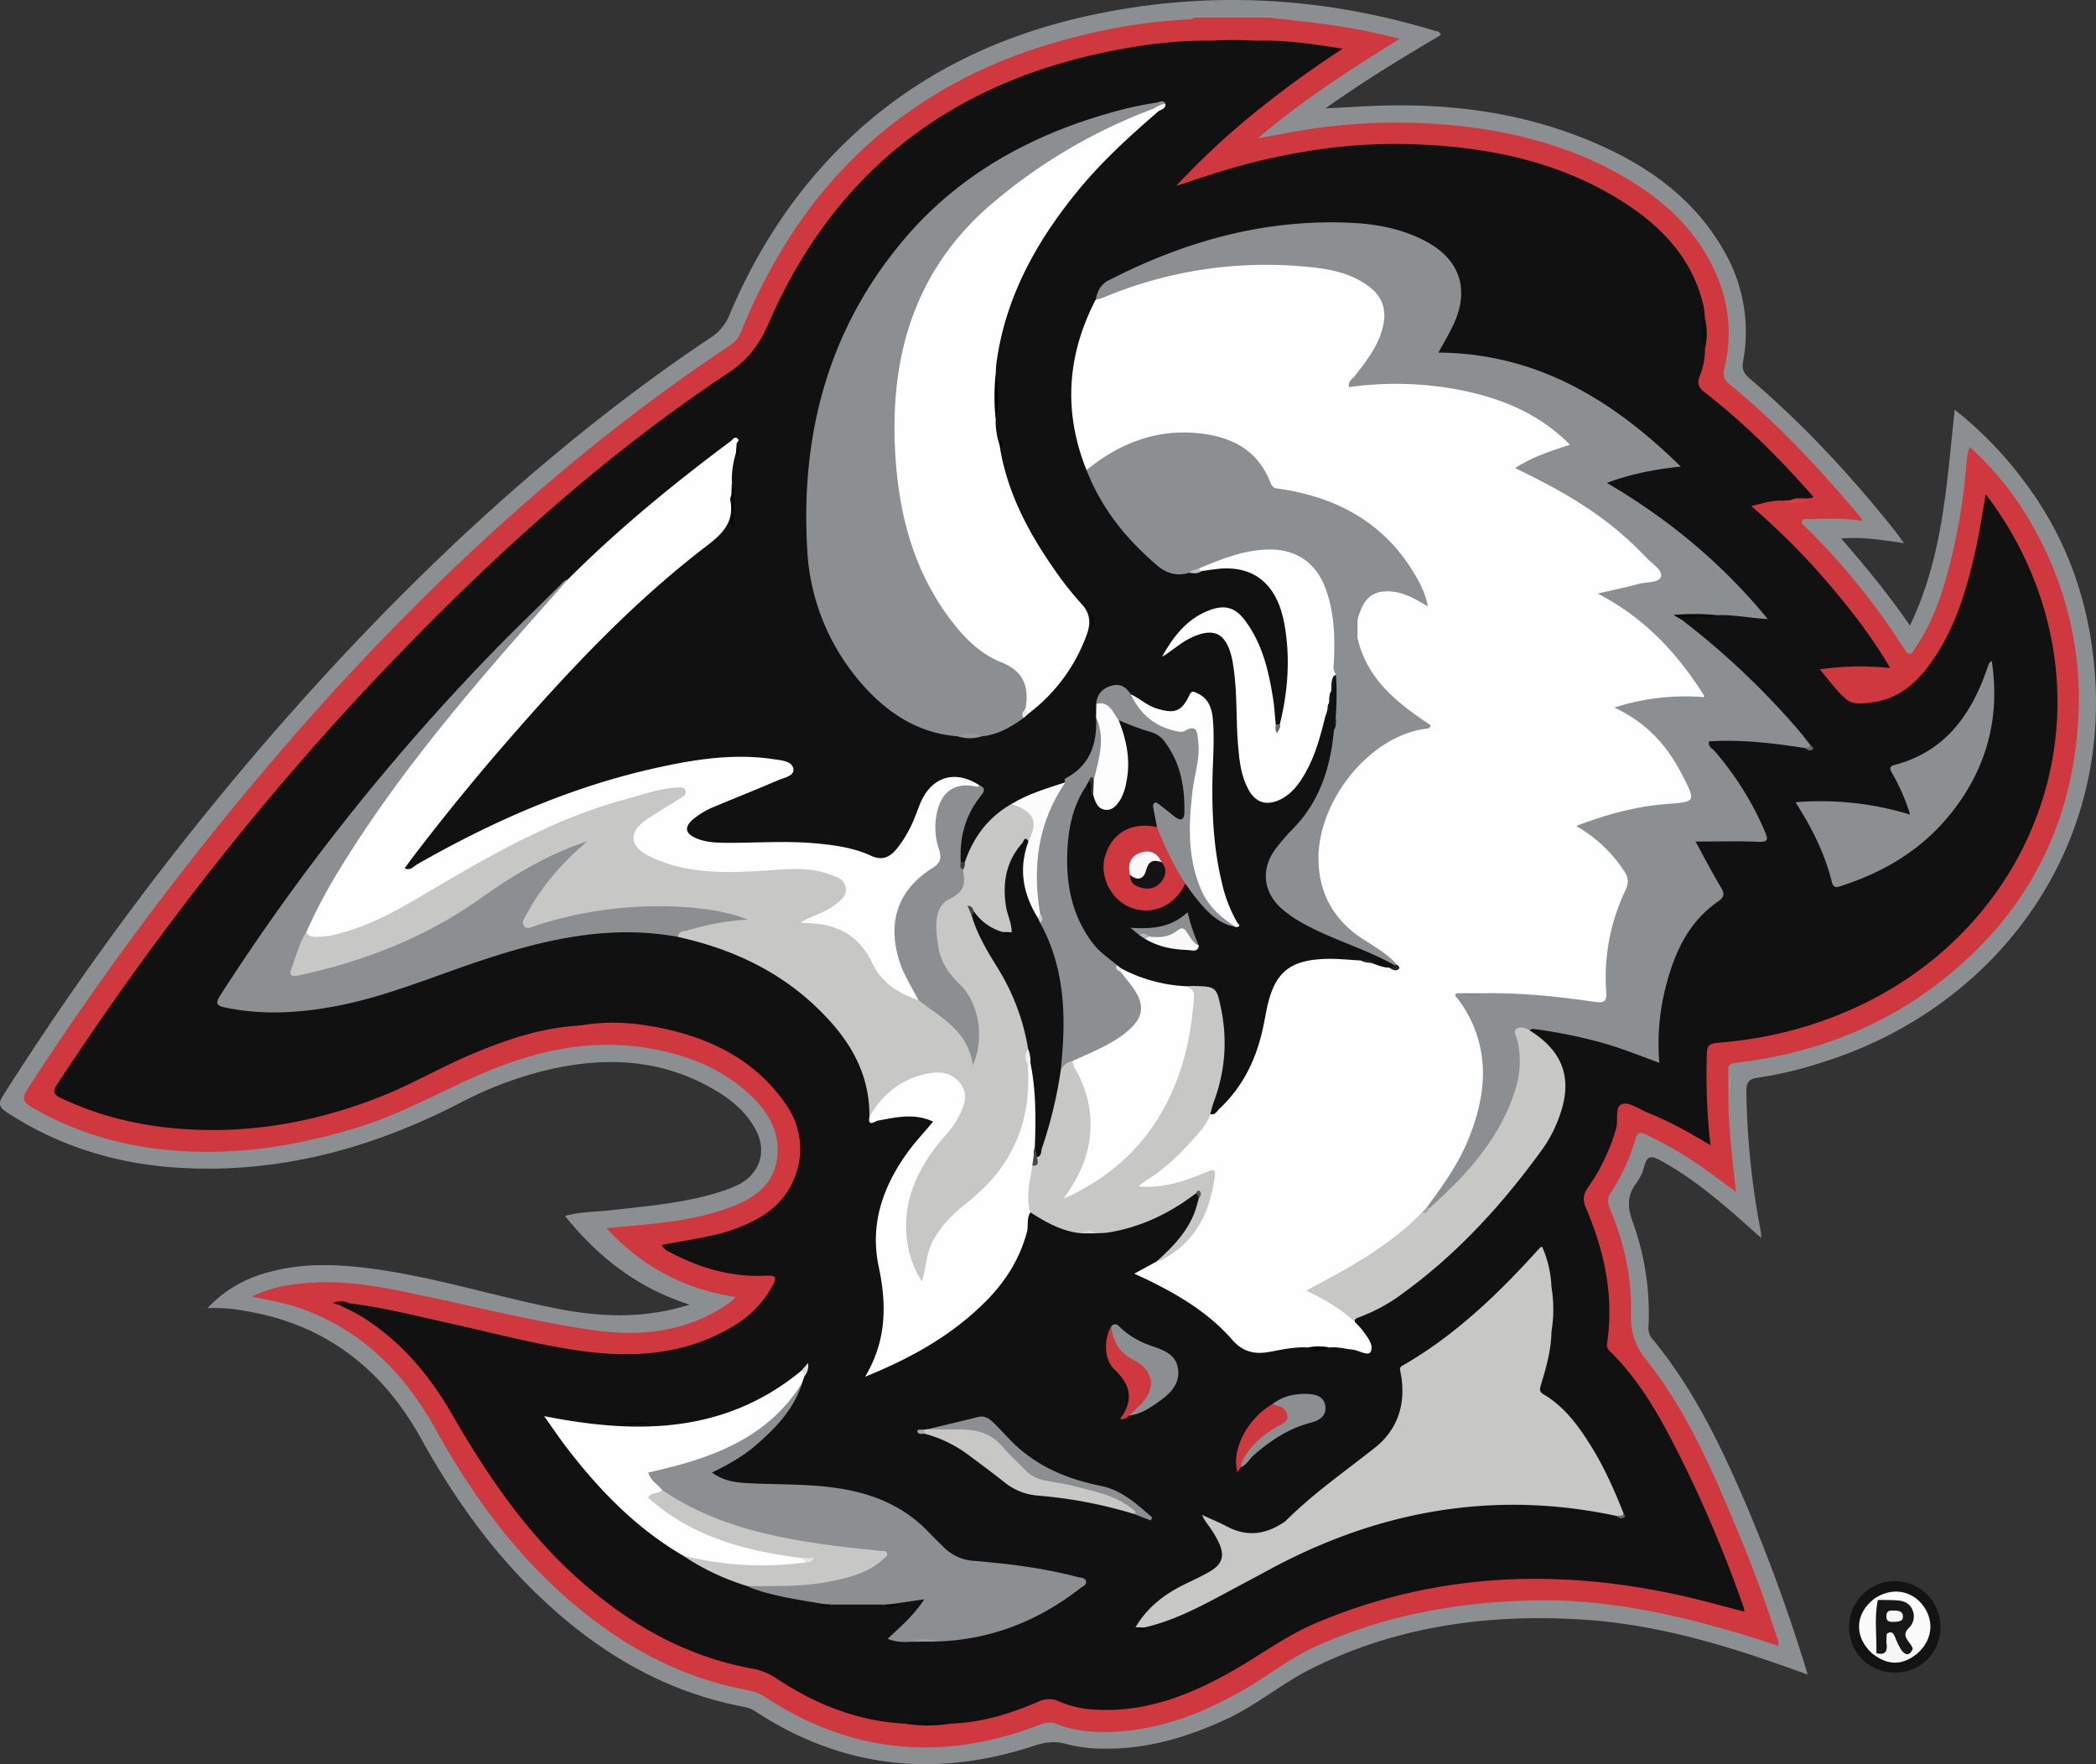
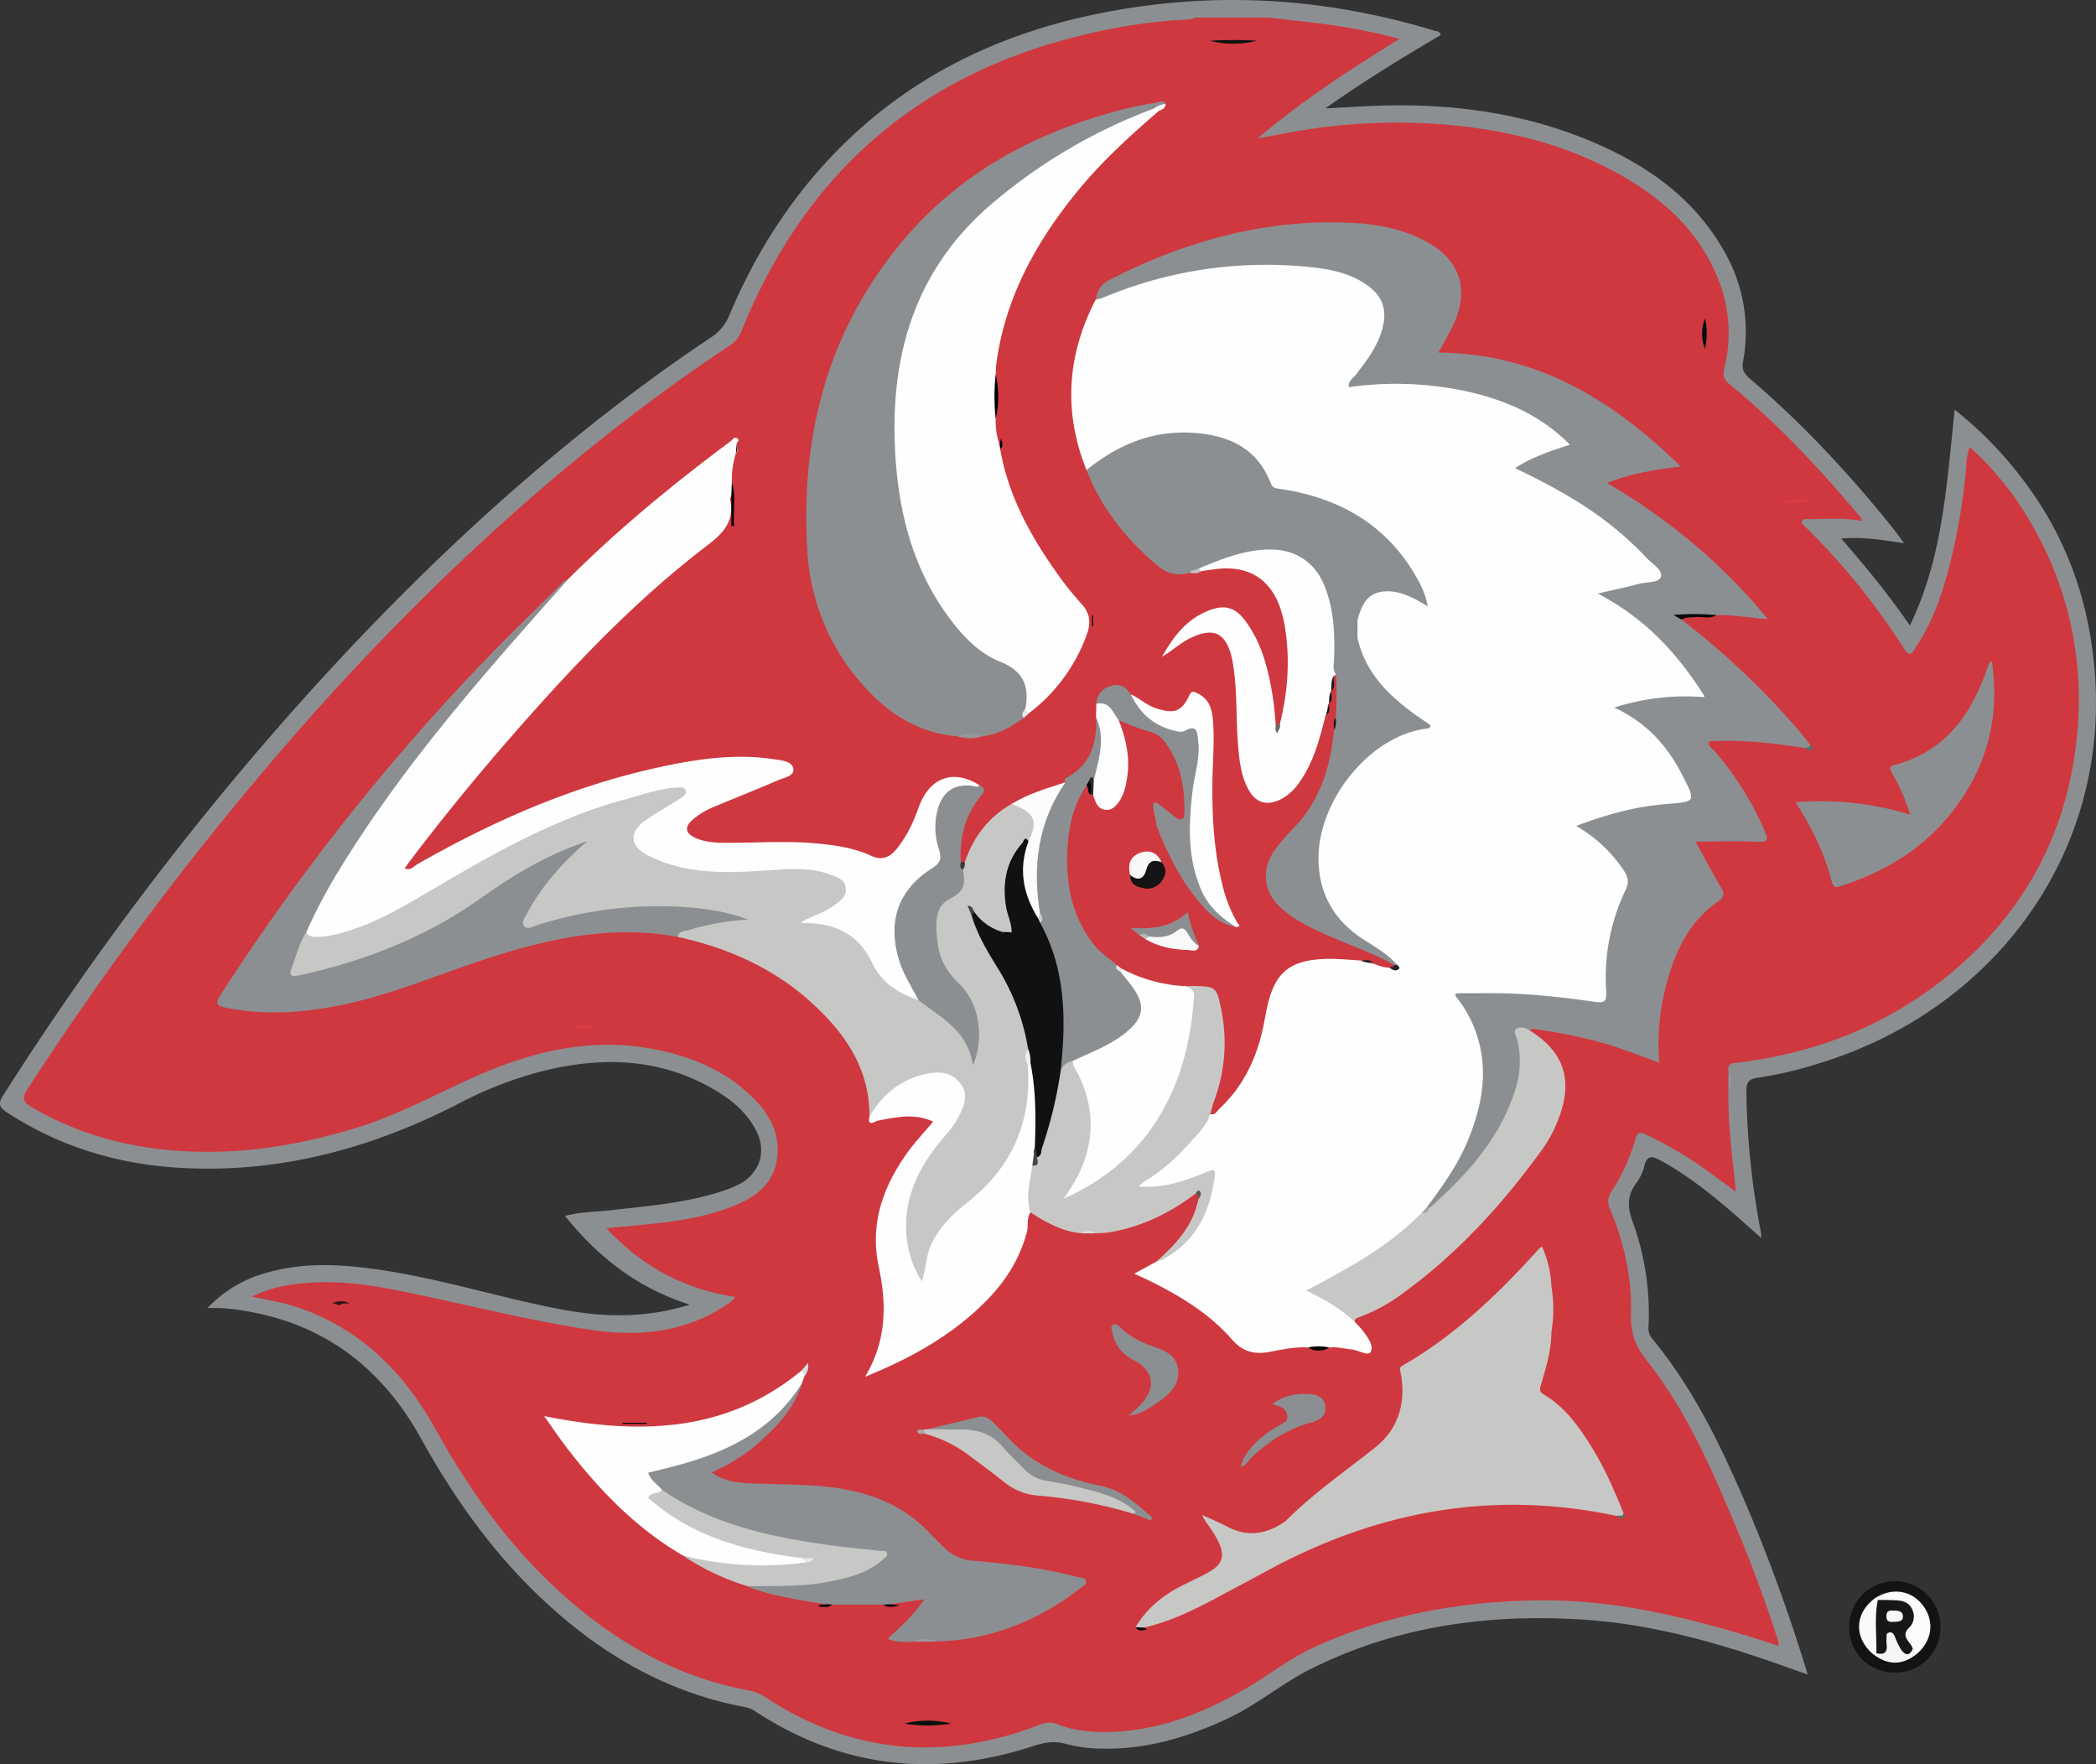
<svg xmlns="http://www.w3.org/2000/svg" viewBox="0 0 898 755.83">
  <rect x="0" y="0" width="898" height="755.83" fill="#333333" stroke="none" />
  <defs>
    <style>.cls-1{fill:#8c8f92;}.cls-2{fill:#131313;}.cls-3{fill:#cf383f;}.cls-4{fill:#8c9394;}.cls-5{fill:#889e9c;}.cls-6{fill:#fbfbfb;}.cls-7{fill:#fafafa;}.cls-8{fill:#f6f6f6;}.cls-9{fill:#111;}.cls-10{fill:#05110f;}.cls-11{fill:#04120e;}.cls-12{fill:#dc3c42;}.cls-13{fill:#311318;}.cls-14{fill:#dd3c42;}.cls-15{fill:#171717;}.cls-16{fill:#fefefe;}.cls-17{fill:#c7c8c6;}.cls-18{fill:#fdfdfd;}.cls-19{fill:#fcfcfc;}.cls-20{fill:#ce383f;}.cls-21{fill:#8c8f91;}.cls-22{fill:#f9f9f9;}.cls-23{fill:#c7c9c7;}.cls-24{fill:#070707;}.cls-25{fill:#0a0a09;}.cls-26{fill:#010101;}.cls-27{fill:#96999c;}.cls-28{fill:#050505;}.cls-29{fill:#989b9e;}.cls-30{fill:#2c2c2e;}.cls-31{fill:#090909;}.cls-32{fill:#f8f9fa;}.cls-33{fill:#dcddde;}.cls-34{fill:#a6a7a6;}.cls-35{fill:#030303;}.cls-36{fill:#181818;}.cls-37{fill:#242424;}.cls-38{fill:#040404;}.cls-39{fill:#b6b7b9;}.cls-40{fill:#060606;}.cls-41{fill:#c4c4c6;}.cls-42{fill:#e8e8e8;}.cls-43{fill:#676767;}.cls-44{fill:#dadbd9;}.cls-45{fill:#3b3b3b;}.cls-46{fill:#666765;}.cls-47{fill:#e6e6e8;}.cls-48{fill:#555655;}.cls-49{fill:#656768;}.cls-50{fill:#f8f8f8;}.cls-51{fill:#898c8e;}.cls-52{fill:#828588;}.cls-53{fill:#a1a4a5;}.cls-54{fill:#ededed;}.cls-55{fill:#454544;}.cls-56{fill:#484848;}.cls-57{fill:#e5e6e5;}.cls-58{fill:#cdcece;}.cls-59{fill:#151313;}.cls-60{fill:#f9f7f8;}</style>
  </defs>
  <title>buffalo-sabres</title>
  <g id="Layer_2" data-name="Layer 2">
    <g id="Layer_1-2" data-name="Layer 1">
      <g id="vL0SsR">
        <path class="cls-1" d="M617.29,15c-16.4,9.68-32.78,19.61-49.44,31.44,8.39-.43,15.45-.89,22.52-1.13,32.34-1.11,63.79,3.21,93.65,16.24,22.46,9.8,41.76,23.65,54.26,45.35a69.09,69.09,0,0,1,8.5,48.08c-.61,3.35.54,5.21,2.9,7.22,22.88,19.54,43.26,41.47,62,65,1.22,1.53,2.32,3.14,4.07,5.52-9.19-1.37-17.46-2.78-26.92-2,10.56,12.15,20.24,23.87,29.44,37.29C832.58,238.37,834,207,837.48,175.54a163.21,163.21,0,0,1,29.8,30.76c18.79,24.92,28.37,53.17,30.37,84.23,5,77.94-45.43,142.78-118,164.94a163.94,163.94,0,0,1-26.67,6.28c-4,.52-4.83,2.26-4.77,6.19a340.19,340.19,0,0,0,6.14,59.51c.12.64.11,1.3.24,2.94-4.58-4-8.54-7.61-12.57-11.1-9.6-8.29-19.53-16.08-30.73-22.18-3.53-1.92-5.57-2.16-6.76,2.32a20.68,20.68,0,0,1-3.32,7.23c-4.22,5.45-4,10.68-1.64,17a115,115,0,0,1,6.71,44.65,6.9,6.9,0,0,0,1.47,5.09c18.4,22.2,30.49,48,41.63,74.24a718.05,718.05,0,0,1,25.09,69.78l-10.66-3.78c-28-9.93-56.6-18-86.33-19.79-40.28-2.49-79.49,2.92-116,21.25-12.33,6.18-23,15.34-35.58,21.22-16.8,7.84-34.16,13.11-52.89,12.85a62.51,62.51,0,0,1-16.31-2c-4.89-1.4-9.09-.73-13.85.84-41.87,13.73-81.68,9.69-118.94-14.6a12.27,12.27,0,0,0-4.52-2C286,725.22,258,709,233.47,686.2c-21.75-20.14-38.68-43.92-53-69.73-16.43-29.71-40.67-48.84-74.59-54.67a73.84,73.84,0,0,0-17-1.36,54,54,0,0,1,24.84-15c16-4.75,32.24-3.84,48.45-1.5,26.38,3.81,51.83,12,78,17,18.2,3.45,36.34,4,55.31-2-22.21-7.08-39.08-20.17-53.42-38,6.66-1.8,12.94-1.68,19.09-2.38,16.2-1.84,32.48-3.11,48.13-8.17a47.54,47.54,0,0,0,7.38-3c8.81-4.61,11.9-14,7.36-22.89S311.89,470,303.44,465.4c-22.64-12.27-46.46-12.56-70.79-6.55a164,164,0,0,0-35.79,13.8c-38,19.59-78.14,30.4-121.16,27.6-26.14-1.7-50.63-9.22-72.79-23.7-3.55-2.32-3.62-4-1.46-7.39A1295.92,1295.92,0,0,1,123.81,306.36c46-52,95.92-100,151.84-141.44q14.25-10.56,29-20.38a20.59,20.59,0,0,0,7.93-9.76c12.27-29,29.34-54.88,52.46-76.48,28.62-26.73,62.71-43,100.64-51.42,50.14-11.07,99.84-8.64,148.95,6.29C615.55,13.43,616.77,13.22,617.29,15Z" />
        <path class="cls-2" d="M811.6,716.56a19.23,19.23,0,0,1-19.36-19.77,19.57,19.57,0,1,1,39.14.4A19.23,19.23,0,0,1,811.6,716.56Z" />
        <path class="cls-3" d="M543.29,7.52c8.54,1,17.11,1.83,25.63,3a254.78,254.78,0,0,1,30.7,6.13c-21.15,13.14-41.33,26.14-60.8,42.64,11.11-2,20.74-4,30.53-5.07a250.74,250.74,0,0,1,58.22,0C650.79,57,673,63.06,693.43,74.48c19.05,10.62,34.74,24.62,42.9,45.58a61.88,61.88,0,0,1,2.43,37.72c-.76,3.13-.18,4.92,2.43,7,20.72,16.91,38.78,36.47,56,56.89a6.26,6.26,0,0,1,.63,1.52c-7.77-1.38-15.41-.89-23-.77-.94,0-2.17-.35-2.69.74s.59,1.78,1.25,2.43A297.23,297.23,0,0,1,816,278.28c2.55,4.05,3.81.42,4.83-1.08,5.88-8.61,9.65-18.21,12.57-28.16a256.5,256.5,0,0,0,9.21-51.92,28.11,28.11,0,0,1,.58-3.44,22.69,22.69,0,0,1,.73-2.18,134.14,134.14,0,0,1,27.82,35.42A148.77,148.77,0,0,1,890.21,311c-3.12,43.15-21.53,78.87-55,106.45-26.67,22-57.66,34-91.86,37.95-3,.34-3.09,1.86-2.84,4a15.81,15.81,0,0,1,0,7.91c-.27,14.16,1.68,28.17,3.2,43.26-4.81-3.52-8.86-6.52-13-9.47A162.82,162.82,0,0,0,705,486c-2.92-1.38-3.64-.42-4.35,2.08a81.89,81.89,0,0,1-10.36,22.61c-1.69,2.56-1.57,4.76-.46,7.41,6,14.28,9.39,29.36,8.93,44.66-.24,8.23,1.82,13.87,6.72,20.06,17.32,21.91,28.25,47.37,38.92,72.9,6.1,14.59,11.63,29.39,16.47,44.45.49,1.51,1.47,2.95,1,5a454.69,454.69,0,0,0-46-13.05c-18.4-4.09-37-6.65-55.86-6.47-33.58.32-66.18,6-97,20.08-10.2,4.67-19,11.68-28.61,17.31-18.48,10.84-38,18.6-59.71,19-7.42.13-15-.61-22-3.44-2.54-1-4.71-.63-7.15.31-41.35,15.95-80.8,12.57-118-12-3-2-6.11-2.55-9.31-3.19-28-5.6-52-19-73.5-37.35-24.24-20.75-42.6-46.07-58-73.84-13.3-24.05-31.63-42.71-58.2-52.06-6.37-2.24-13-3.41-20.73-4.94,8.86-4.3,17.17-5.47,25.59-6,16.63-1.09,32.74,2.34,48.87,5.79,23.88,5.11,47.66,11.05,71.78,14.54,20.86,3,41.63.77,59.55-12.53a17.27,17.27,0,0,0,1.55-1.67c-21.84-3.28-39.9-12.83-55.35-29.46,6.57-.62,12.24-1.12,17.9-1.69,12.59-1.28,25.07-3.15,36.9-7.94,9.41-3.81,16.92-9.5,18.36-20.44,1.27-9.67-2.69-17.72-9-24.43-11.89-12.56-27.12-19-43.82-22.2-25.65-4.94-50,.38-73.45,10.42-17.73,7.58-34.52,17.26-53.09,23-23.73,7.35-47.91,11.5-72.72,10.39-23.72-1.06-46.34-6.71-67.08-18.84-3.69-2.16-4.7-3.71-2-7.88A1331.48,1331.48,0,0,1,113.32,329.92a1112.1,1112.1,0,0,1,78.77-84.27c37.45-35.87,77.26-68.89,120.54-97.58a12.39,12.39,0,0,0,4.91-6c11.47-28.22,27.09-53.78,49-75.16,26.95-26.24,59.32-42.49,95.58-51.43a237.07,237.07,0,0,1,46.22-7.11c1.16-.05,2.36,0,3.32-.81A172.48,172.48,0,0,1,543.29,7.52Z" />
        <path class="cls-4" d="M543.29,7.52l-31.58,0-5.25-.37.05-.57h42.84l0,.62Z" />
        <path class="cls-5" d="M740.54,467.4q0-4,0-7.91A7.61,7.61,0,0,1,740.54,467.4Z" />
        <path class="cls-6" d="M803.49,684.6c7.17-4.54,15.36-3.28,20.28,3.1,5.12,6.66,4.19,15-2.34,20.72-1.52.47-2.18-.76-3.07-1.54-2.16-3.72-4.51-7.06-1-11.7,2.47-3.27,0-7.19-4.23-8.15-2.77-.63-5.66.07-8.42-.74C804,686,803.4,685.52,803.49,684.6Z" />
        <path class="cls-7" d="M803.49,684.6l1,.85c.59,7.61,1.29,15.23-.6,22.78a1.17,1.17,0,0,1-1.63.28C794.12,701.3,794.64,691,803.49,684.6Z" />
        <path class="cls-8" d="M802.28,708.52l1.61-.27c2.08-1.26,3.55-2.8,3.41-5.54-.08-1.63.19-3.51,2.32-3.86s2.78,1.34,3.77,2.69c1.58,2.17,1.81,6.09,6.1,4.9l1.94,2C815.05,713.61,808.83,713.64,802.28,708.52Z" />
-         <path class="cls-9" d="M246.49,439.49c-15.82,1.18-30.56,6.3-45,12.42-13,5.52-25.25,12.73-38.45,17.94-22.54,8.88-45.87,14.06-70,14.28-23,.21-45.4-3.56-66.47-13.47-3.33-1.57-4.41-2.56-1.93-6.33C66.53,400.57,113.27,340.63,166,285.48c44.54-46.56,92-89.85,145.84-125.58,8.35-5.54,13.42-12,17.35-21.12,27.57-63.69,76.05-102,143.71-116.27,15-3.17,30.16-5.25,45.55-5.08a81.44,81.44,0,0,0,20,0c12-.38,23.76,1.38,36.8,3.44a451.06,451.06,0,0,0-37.81,27.49,322,322,0,0,0-33.5,31.3c10.28-3.36,20.43-6.86,30.84-9.55,22.84-5.91,46.06-9.07,69.62-8.34,32,1,62.85,7,90.44,24.39,16.94,10.7,30.24,24.49,35,44.82a46.54,46.54,0,0,1,.63,5.41c-.28,4.33-.07,8.66,0,13a29.41,29.41,0,0,1-2.23,11.69c-1.22,3.22-.57,4.94,2.16,7.06,17,13.17,32.16,28.34,46.62,44.82-3.38,1.47-6.88-.43-9.8,1.31-1.19,1-2.46.72-3.73.2-4.22-.1-8.2,1.09-13.18,2.37a308.33,308.33,0,0,1,32.32,32.26c9.82,11.5,19.17,23.33,27.2,37.12a121,121,0,0,0-30.18.54c3.86,4.49,7,9,11,12.56,3.1,2.82,7.53,2.14,11.48,1.61,9.83-1.32,17.25-6.76,23.16-14.35,11.66-15,17-32.63,21.07-50.76,1.73-7.76,2.88-15.65,4.4-24.05a150.28,150.28,0,0,1,23.59,44.62c22.57,68.86-9.72,141.92-76.91,174.13a171,171,0,0,1-58.93,16c-7.21.66-7.23.62-7.3,7.85a261.57,261.57,0,0,0,1.62,36.29c-9-5.44-17.38-10.13-26.31-13.7-3.86-1.54-8.29-4.9-11.47-4-3.37,1-1.6,6.93-2.67,10.63a84.8,84.8,0,0,1-12,25.12c-2,2.91-2.41,5.17-1,8.53,7.85,18.51,12.2,37.64,9.19,57.9a3.73,3.73,0,0,0,1,3.61c14.82,14.47,24,32.64,33,50.89a554.29,554.29,0,0,1,24.31,58.53c.21.57.28,1.19.54,2.34-8.91-2.29-17.33-4.68-25.85-6.62-53.68-12.17-106.34-10.17-157.62,11.4-12.54,5.28-23.37,13.39-35.05,20.1-18.12,10.41-37.08,18.1-58.59,17.13A45,45,0,0,1,453.87,729a10,10,0,0,0-8.88,0c-12,5.17-24.32,9-37.51,9.46-6.67-.16-13.33-.14-20,0-20-1.08-37.91-8.2-54.44-19.11a26.8,26.8,0,0,0-10.33-4.39c-28.72-5.13-53-19-74.61-38.17-22.7-20.2-39.47-44.88-54.51-71-9.74-16.92-22.19-31.62-39.1-42-2.83-1.73-5.91-3.05-8.88-4.56.88-2.37,2.55-1.13,4-.87,14.55,1.8,28.74,5.43,43,8.58,19,4.19,37.81,9.36,57.1,11.94,22.92,3.07,45.22,1.28,65.48-11.36a44.44,44.44,0,0,0,15.91-16.9c1.63-3,1.63-4.3-2.48-4.08-14.49.75-28-2.92-40.77-9.64-1.55-.82-3.41-1.41-4.33-3.53,7.06-1.31,14-2.43,20.95-3.92a70.51,70.51,0,0,0,21.82-8.33c16.53-10,21.65-31.27,10.83-47.38-12.72-18.92-31.55-28.58-53.27-33.16-11.42-2.41-23-3.35-34.66-1.28C248.36,440.26,247.44,440,246.49,439.49Z" />
        <path class="cls-10" d="M387.47,738.44a40.81,40.81,0,0,1,20,0A61.73,61.73,0,0,1,387.47,738.44Z" />
        <path class="cls-10" d="M730.47,149.44a17.9,17.9,0,0,1,0-13A28,28,0,0,1,730.47,149.44Z" />
        <path class="cls-11" d="M538.45,17.48a41.35,41.35,0,0,1-20,0A155.27,155.27,0,0,1,538.45,17.48Z" />
        <path class="cls-12" d="M763.5,214.51l3.73-.2h9.23C772.11,215,767.74,216.51,763.5,214.51Z" />
        <path class="cls-13" d="M149.6,558.37c-1.32.34-2.88-.4-4,.87l-3.22-1C144.85,557.4,147.26,557,149.6,558.37Z" />
        <path class="cls-14" d="M246.49,439.49l2.71-.19,5.28.38C251.79,440.15,249,441.35,246.49,439.49Z" />
        <path class="cls-15" d="M819.49,706.43c-1.46,3.39-3.4,2.58-5,.32a32.49,32.49,0,0,1-2.57-5.34c-.49-1-.92-2.27-2.41-2-1.67.28-1.16,1.72-1.25,2.78a8.62,8.62,0,0,0,0,2c.52,3.49-.78,5-4.35,4.08.17-7.6-.92-15.23.62-22.79,2.66,0,5.32,0,8,.16,3,.13,5.65,1.15,6.84,4.12a6.84,6.84,0,0,1-1.63,7.79C814.06,701.29,818.82,703.47,819.49,706.43Z" />
        <path class="cls-16" d="M518.49,477.33c2.12.57,2.88-1.28,4-2.34,10.15-9.54,15.86-21.48,18.7-34.94.55-2.6,1-5.22,1.54-7.82,3.25-15.55,9.68-21,25.66-21.41,5-.12,9.92.45,14.88.71,1.48,1.21,3.74-.62,5,1.3,2.25.79,4.46,1.76,6.92,1.72,1.44.41,3.06,1.06,2.2-1.63-6.63-4.74-13.88-8.63-19.91-14.17-13.91-12.8-17-28.72-11.44-46.07a63.63,63.63,0,0,1,26.36-34.75c5.38-3.51,11.33-5.56,18.26-7-13.86-10-27.06-20.14-30.24-38a18.63,18.63,0,0,1,0-7c.43-1.43.72-2.91,1.16-4.34,2.32-7.51,8.88-10.85,17.59-8.92a47.41,47.41,0,0,1,9.78,3.63A63.36,63.36,0,0,0,590.41,229c-11.5-10.18-25.25-15.33-40.09-17.89-4-.7-6.41-2.37-8.2-6.14-5.76-12.16-16.57-16.94-29.11-18.11-15.37-1.44-29.32,2.91-41.87,11.87-1.68,1.2-3.11,3.17-5.65,2.64-10-24.94-8.36-49.24,3.95-73,6.47-4.69,14.06-6.78,21.54-8.92a186.93,186.93,0,0,1,60.75-7.24c11.41.56,23.06,1.42,33.17,7.89,8.92,5.7,11.38,13.15,8,23.23-2.11,6.29-6.06,11.44-10,16.64-.77,1-2,1.79-2,3.58,2.22,1,4.46.06,6.7-.05,29.48-1.4,57.56,2.45,81.43,21.9.52.42,1.06.81,1.54,1.27,3.31,3.14,3.05,4.85-1.17,6.31-3.78,1.3-7.57,2.59-11.24,4.18-1.8.78-3.8,1.28-5.11,3,.61,1.73,2.31,1.8,3.57,2.4a171.48,171.48,0,0,1,51.52,37.27c2,2.14,5,4.26,4.15,7.48s-4.58,2.86-7.22,3.54c-5.14,1.33-10.4,2.19-16.31,4.05a150.75,150.75,0,0,1,16.85,12c9.37,7.71,16.72,17.15,23.36,27.17,2.73,4.12,1.89,5.64-3.22,5.6a108.27,108.27,0,0,0-30.33,3.75,65,65,0,0,1,15.27,11.9A74.34,74.34,0,0,1,725.33,339c1.4,3.51.48,5.4-3.37,5.82-10.76,1.15-21.5,2.46-31.93,5.56-3.65,1.08-7.3,2.14-11.75,3.76a59.42,59.42,0,0,1,18.39,18.07c2.16,3.22,2.68,6,1,9.69a89.83,89.83,0,0,0-8.18,43.67c.21,3.78-1.2,5.36-5.07,4.89-10.74-1.32-21.53-2.1-32.28-3.17-5.34-.53-10.64-.4-16-.49a73.7,73.7,0,0,0-9,.18c-.91,1-.16,1.86.36,2.66,12.29,18.78,11.08,38.3,3.16,58.16-4.35,10.91-10.95,20.47-18.12,29.66-.79.94-1.68,1.78-2.53,2.66-13.28,14.45-30.48,23.18-47.59,32.9a88.45,88.45,0,0,1,13,7.58c2.12,1.57,4.33,3,5.08,5.8a41.8,41.8,0,0,1,3.29,3.6c2,2.79,4.95,6.26,3.43,9.19-1,2-5.14-.73-7.94-1-3.25-.32-6.44-1.27-9.76-.88a70.89,70.89,0,0,1-9.08,0c-5.55-.36-10.93.84-16.31,1.84-6.47,1.2-11.5.25-16.33-5.28-9.74-11.17-22.36-18.77-35.59-25.28-1.87-.92-3.79-1.77-6.25-2.91l9.57-5.21c14.1-8.29,22.13-20.38,23.48-37.53-4.55,1.66-8.56,3.11-12.63,4.39a41.39,41.39,0,0,1-14.17,2.36c-1.62-.07-3.82.28-4.45-1.43-.7-1.9,1.46-2.77,2.76-3.6,6.49-4.14,11.91-9.49,17.4-14.81C511.86,486,514.32,480.94,518.49,477.33Z" />
        <path class="cls-1" d="M611.2,517.4c6.82-9.22,13.53-18.51,17.88-29.24,6.37-15.69,9-31.57,2.49-47.94a51.55,51.55,0,0,0-6.87-12.09c-.87-1.14-2.56-2.7.81-2.59a30.12,30.12,0,0,0,10.9,0c15.69-.24,31.24,1.46,46.73,3.66,4.29.61,5.3-.06,5-4.67a86.63,86.63,0,0,1,8.28-43.14c1.58-3.35,1.2-5.6-.78-8.52a60.5,60.5,0,0,0-20.37-19c13-4.93,25.42-8.33,38.4-9.37s13-.82,7.1-12.4c-6.36-12.46-15.2-22.51-29.17-28.95a99.43,99.43,0,0,1,38.93-4.44c-11.76-18.76-25.69-33.82-46-44.41,6.68-1.55,12.22-2.68,17.66-4.16,3.31-.89,8.57-.34,9.41-3.06s-3.62-5.42-6-7.92c-14.64-15.42-30.1-26-56.51-38.6,7.39-4.75,15.12-7.33,23.55-10-12.64-12.78-27.85-19.27-44.45-22.93a144,144,0,0,0-50.26-1.77c-.39-2.67,1.55-3.55,2.57-4.86,5.33-6.85,10.68-13.64,12.28-22.55,1.15-6.4-.9-11.48-5.9-15.4-7.67-6-16.88-7.76-26.19-8.67a180,180,0,0,0-88.39,13.28,19.72,19.72,0,0,1-2.83.73c.59-3.6,2.1-6.52,5.53-8.29,32.86-16.88,67.44-26.52,104.68-24.59,10.87.56,21.45,2.71,31.21,7.89,14.43,7.67,18.8,20.36,12,35.29-1.85,4.05-4.19,7.88-6.6,12.37,41.82.35,74.35,19.92,103.8,48.83-11.23,1.21-21.22,3.11-31.65,7,26.44,15.5,49.23,34.34,68.94,58.33-8.09-.44-14.94-2-21.91-1.65-3.61.77-7.28.09-10.9.4-1.45.12-3.48-1-4.11,1.51a335.2,335.2,0,0,1,49.94,47.19c1.84,2.14,3.53,4.41,5.29,6.63,0,1.82-1,1.8-2.26,1.23-13.65-2.18-27.33-3.76-41.23-2.91-.56,2.25,1.37,3,2.34,4.1a131.6,131.6,0,0,1,21.62,34.58c1.41,3.3,1.48,4.53-2.82,4.35-8.62-.36-17.26-.11-26.92-.11,3.84,7,7.16,13.44,10.88,19.64,1.72,2.87,1.48,4.17-1.4,6.18-12.93,9-18.74,22.52-22.44,37.18a98.51,98.51,0,0,0-2.55,31.81c-8.49-3.15-16.31-6.27-24.42-8.56a213,213,0,0,0-28.82-5.87c-.86-.12-1.64-.21-2.25.56-3.93,0-4.8,1.67-3.91,5.52,3.26,14.17-2.5,26.4-9.15,38.21-6.83,12.14-16.67,21.83-26.72,31.29a4.9,4.9,0,0,1-3.05,1.53A2,2,0,0,1,611.2,517.4Z" />
        <path class="cls-17" d="M372.49,478.45c.21-20.26-10.11-35.34-24.22-48.35-16.43-15.15-36.15-23.92-57.79-28.68-1.26-2.43.79-3,2.22-3.46,8.35-2.75,16.84-4.78,23.59-4.52a162.48,162.48,0,0,0-38.87-3.71,166,166,0,0,0-41.8,6.58c-2.24.66-4.45,1.39-6.74,1.84-1.83.36-3.73.63-5.07-1.06s-.54-3.52.26-5.16c4.21-8.61,10-16.08,16.58-23,2.12-2.24,4.12-4.68,7.13-5.85-20.89,7-37.27,21.7-56,32.41a214.27,214.27,0,0,1-60.45,23.07,24.21,24.21,0,0,1-4.44.67c-2,.06-3.67-1-3.24-2.86,1.4-6.21,2.24-12.75,7.6-17.25,7.35,2.2,14.23-.14,20.92-2.62,13.34-4.95,25.45-12.38,37.66-19.53,19.28-11.29,38.69-22.32,59.79-29.95a245,245,0,0,1,35.49-10.28c3.17-.63,7.48-2,9.06,1.57,1.76,4-2.87,5.38-5.43,7.13-3.7,2.54-7.88,4.35-11.42,7.16-5.8,4.6-5.45,9.32,1.06,12.81,9,4.84,18.9,6.2,28.95,6.75,12,.65,23.94-1.11,35.93-1A35.12,35.12,0,0,1,356,373.47c3.25,1.27,6.84,2.49,7.44,6.61.62,4.26-2.32,6.65-5.35,8.89a37.27,37.27,0,0,1-12.23,5.7c5.52-2.45,20.92,3.34,24.7,10.38a63.07,63.07,0,0,0,7,10.95c4.39,5.22,10,8.79,16.12,11.51,4.42,2.94,8.93,5.79,13.08,9.1a29.13,29.13,0,0,1,10.59,16.21c2.35-12.16.25-23.24-9.31-32.78-8.11-8.1-9.27-18.39-6.62-29.23a11.33,11.33,0,0,1,6.24-8c3.47-1.52,4.93-3.38,3.75-7.1a5.61,5.61,0,0,1,.25-3,9.15,9.15,0,0,1,1.71-3.36c3.69-10.77,10.13-19.31,20.16-25,3.84-.42,7.68.06,9.32,3.89,1.79,4.19,1.67,8.66-1.54,12.5-9.69,7.27-10.32,17.36-8.78,28.15.5,3.52,2.8,6.83,1.28,10.59a4.25,4.25,0,0,1-3.69.8A19.83,19.83,0,0,1,417,391.61a1.69,1.69,0,0,1-.34-.67.38.38,0,0,0,0,.38c.29.57.68,1.08,1,1.66,4.09,11.69,12.27,21.26,16.83,32.69,3.05,7.65,7,15.09,6.91,23.67a11.91,11.91,0,0,0,0,7.25c2.24,23.35-5.88,42.43-23.66,57.56-6.08,5.18-12.4,10.16-16.32,17.37a30.7,30.7,0,0,0-3.83,11.8c-.21,2.18,0,5.47-2.66,5.81-2.27.29-2.94-2.8-3.79-4.7-7.25-16.31-4.88-31.86,4-46.77a85.7,85.7,0,0,1,9.16-12.48,32.4,32.4,0,0,0,6.52-10.57c2.83-8.09-2.18-14.69-10.76-13.65-9.09,1.1-16.8,5-22.55,12.49C376.1,475.28,375.58,478.21,372.49,478.45Z" />
        <path class="cls-16" d="M393.5,428.46c-8.58-2.74-15.91-7.66-19.73-15.73-5.93-12.53-15.83-17.16-28.83-17.26a18,18,0,0,1-1.89-.25c4.79-2.93,10.11-4.06,14.32-7.31,2.51-1.93,5.4-3.72,5-7.43-.39-3.91-3.94-4.72-6.78-5.8-8.48-3.21-17.28-2.39-26.1-1.81-17.61,1.17-35.26,2-51.72-6.27-8-4-8.46-10.16-1.14-15.2,4.78-3.29,9.84-6.19,14.76-9.28,1.27-.8,2.86-1.76,2.35-3.43s-2.49-1.36-3.92-1.27c-7.53.45-14.57,3.06-21.77,5-28.08,7.54-53.24,21.36-78.1,35.92-14.17,8.3-28.08,17.26-44.24,21.49a35.49,35.49,0,0,1-10.3,1.54c-1.75-.06-3.34-.22-4.19-2-1.1-2.39.59-4.15,1.47-6,8.32-17.49,19-33.56,30.1-49.36,16.93-24.12,35.82-46.7,55.1-68.94Q230,261.1,243.28,248.26c21.67-21.66,45.29-41,69.84-59.29.8-.6,1.52-2.16,2.88-1.08,1.15.91-.65,1.64-.4,2.57.39,1.25.84,2.51-.3,3.64a38.19,38.19,0,0,0-1.74,12.35c.49,1.93.84,3.85-.21,5.72-.18.62-.63,1.28-.51,1.84,1.9,9.29-2.89,14.4-10,19.81C271.2,258,244.06,286.88,218,316.8q-21.67,24.86-41.65,51.12c-1,1.31-1.94,2.66-3,4.09,2.54,1.16,3.91-.86,5.47-1.75,32.09-18.34,65.64-33.08,101.84-41.16,16.78-3.74,33.72-6.46,51-3.8,3.23.5,7.78.75,8.26,4.19.42,3-4.13,3.73-6.74,4.86-8.85,3.84-17.83,7.36-26.71,11.1a33.88,33.88,0,0,0-9.83,5.82c-3.4,3.08-3.06,5.68,1.13,7.63,4.64,2.17,9.72,2.18,14.69,2.19,12.47,0,25-.91,37.42.27,8,.75,15.94,1.88,23.27,5.26,4.73,2.18,8,.7,10.93-2.82a52.87,52.87,0,0,0,8.11-14.27c.83-2,1.49-4.07,2.37-6,4.9-10.93,14.8-13.74,25-7.12.16,1.87-1.25,1.61-2.35,1.67-11.23.59-16.3,6.61-14.9,17.9.37,3,.49,6,1.51,8.85,1.22,3.39-.06,5.7-2.91,7.63-3.3,2.23-6.65,4.43-9.21,7.6-10.25,12.73-8,26-1.74,39.43C391.3,422.38,394.29,424.68,393.5,428.46Z" />
        <path class="cls-16" d="M428.52,192.43c3.29,18.92,12,35.45,22.82,51a139.5,139.5,0,0,0,12,15.28c3.75,4,4,8.19,2.39,12.86a73.77,73.77,0,0,1-25,34.09c-1.49.45-1.89-.63-2.34-1.66,1.28-10.42-3.7-16.24-12.94-20.75-14.2-6.92-23.27-19.45-29.55-33.44-17.81-39.66-19.22-80.2-3.75-120.89,6-15.78,16.79-28.48,29.13-40,15.89-14.82,34.09-26,53.45-35.49,6.37-3.11,12.61-6.81,19.84-7.87,1.08.25,2.24.43,1.88,2-12.58,10.85-24.82,22-35.34,35C443.6,104.17,430.55,127.9,426.85,156c-.19,1.47-.18,3-.26,4.45a98.21,98.21,0,0,1,0,19,31.87,31.87,0,0,0,1.71,11.35C429.16,191.22,429,191.81,428.52,192.43Z" />
        <path class="cls-1" d="M494.51,46.45a231.9,231.9,0,0,0-69.76,41c-32.07,27.51-43.14,63.3-41.33,104.12,1.23,27.8,7.82,53.94,25.65,76.24,5.39,6.74,11.75,12.66,19.67,15.81,9.62,3.81,12.29,10.33,10.67,19.7-.73,1.32-.28,2.87-.81,4.23-5.46,3.95-11.18,7.31-18.1,7.93a85.41,85.41,0,0,0-10.08,0c-16.81-1.28-29.88-9.76-40.69-21.93a94.35,94.35,0,0,1-23.88-58.14c-2.88-48.94,8.86-93.93,40.87-132.14,23.42-28,54-45,88.74-54.88a156.46,156.46,0,0,1,20-4.41c1.26-.19,2.85-1.43,3.93.49C498.18,46.28,496,45.55,494.51,46.45Z" />
        <path class="cls-17" d="M692.46,649.45C639.65,638.19,590,647.34,543,672.91c-6.43,3.5-12.91,6.91-19.35,10.37-10.7,5.75-21.49,11.28-33.44,14-1.26.85-2.5,1.06-3.68-.14,4.71-8,11.6-13.6,19.78-17.75,4.16-2.11,8.47-3.95,12.44-6.36,5-3.05,5.94-6.61,3.52-11.92a42,42,0,0,0-3.46-6.06c-1.26-1.86-2.79-3.55-3.8-6,3.64,1.68,7.35,3.21,10.89,5.06,8.23,4.31,16,3.36,23.6-1.56a7.26,7.26,0,0,0,1.24-.84c11.77-11.8,25.45-21.25,38.44-31.57,10.07-8,13.4-19.5,10.83-32.31-.27-1.34-.48-2,.87-2.74,22.81-13.11,41.42-31.12,58.87-50.5a5.11,5.11,0,0,1,.94-.48,46.76,46.76,0,0,1,4,17.17,174.15,174.15,0,0,0,0,19.18c-.07,7.9-2.24,15.41-4.5,22.88-.56,1.85-.75,2.92,1.17,4.06,9.31,5.53,15.35,14.1,20.86,23.08,5.41,8.81,9.53,18.26,13.35,27.84C695.25,650.84,693.75,649.83,692.46,649.45Z" />
        <path class="cls-1" d="M581.58,273.21c4,17.87,17.24,28.12,31.29,37.45-.05,1.39-1,1.44-1.74,1.53-24.31,3-46.2,30.68-46.25,55.43,0,14.57,6.24,26.27,18.63,34.44,5.24,3.45,10.83,6.47,15,11.29a.76.76,0,0,1-1.11.15c-12.72-7.19-27-11-39.69-18.2a49.63,49.63,0,0,1-8.58-6c-8-7.08-9-16.88-2.72-25.5a98.09,98.09,0,0,1,8.19-9.41c11.11-11.69,15.5-26.08,16.92-41.7.88-1.65,0-3.56.72-5.23a127.11,127.11,0,0,0,.14-18.43c-2.69-1.79-2.29-4.62-2.3-7.22,0-8.13.16-16.23-2-24.23-4.48-16.53-14.79-23.12-31.63-20.11-7.57,1.36-14.59,4.44-21.95,6.45-1.55.94-3.45.66-5,1.46-5.06,1.64-9.69.27-13.48-2.93-13.35-11.29-24.13-24.57-30.51-41.07,13.53-11,28.74-17.27,46.41-15.9,14.66,1.14,26.78,6.64,32.46,21.47,1,2.55,2.8,2.31,4.75,2.61,23.83,3.71,43.39,14.3,56.31,35.35,2.65,4.32,5.18,8.8,6.26,14.87-6-3.59-11.42-6.69-18-6.43-8,.31-10.38,6-12.1,12.35-1.47,2.76-.22,5.72-.66,8.56C581.23,274,581.09,273.39,581.58,273.21Z" />
        <path class="cls-1" d="M243.28,248.26c-7.58,8.59-15.19,17.15-22.74,25.77-27,30.85-53,62.53-74.51,97.54a225.68,225.68,0,0,0-14.77,27.76c-3.14,4.79-4.38,10.37-6.39,15.63-1,2.51-.34,3.66,2.84,3,27.93-6,54.1-16.11,77.59-32.67,14.12-10,28.72-19.06,46.38-24.89-11,9.41-19.67,19.35-26,31.19-.86,1.61-2.35,3.36-1.23,5,1.27,1.84,3.33.58,5,0a171.4,171.4,0,0,1,61.91-8.09c9.87.55,19.69,1.87,29.05,5.49a108.73,108.73,0,0,0-25.32,4.5c-1.72.53-4.23.16-4.66,2.9-29.69-5.46-57.84,1.25-85.72,10.61-20,6.72-39.58,15-60.46,19-15.82,3-31.67,4-47.61.68-3.85-.79-4.52-1.74-2.23-5.3A946.18,946.18,0,0,1,211.07,279.45c9.39-9.68,19.12-19,28.71-28.53C240.82,249.89,241.65,248.53,243.28,248.26Z" />
        <path class="cls-1" d="M390.49,703.38c-3.3.16-6.59.21-10.18-1.25,5.42-5.14,11-9.82,15.7-16.94l-14.77,2.14a2,2,0,0,1-2.77.14l-22,0c-.95.65-1.87.83-2.74-.12-10.5-1.81-21.09-3.2-31.21-6.75-.76-.26-1.46-.67-2.19-1,2.19-2.2,5-1.48,7.57-1.44,11.86.18,23.61-.6,35.11-3.76,5.16-1.42,10-3.45,14.37-7.61-3.95-1.49-7.66-1.55-11.33-1.94-23.92-2.58-47.42-6.9-69.4-17.26a74.29,74.29,0,0,1-13.18-8.06c-2.38-2.6-7.08-4.42-6-8.35.9-3.35,5.63-2.78,8.72-3.62,10.91-3,21.66-6.22,31.62-11.9,8.87-5.06,15.84-12,22-19.93,1-1.27,1.28-3.66,3.83-3.1-3.55,11.24-11.4,19.29-20,26.73C318.19,624,312,627.54,305,630.88c4.81,3.51,9.83,4.25,15,4.53,14.43.8,28.94.12,43.25,2.93,13.44,2.64,25.26,8.18,34.77,18.23,1.94,2.06,4,4,6,6a20,20,0,0,0,13.19,6.15c14.92,1.23,29.78,3.06,44.3,6.89,1.35.36,3.44.24,3.79,1.85s-1.61,2.34-2.72,3.19c-18,13.93-38.26,21.9-61.17,22.63A30.06,30.06,0,0,0,390.49,703.38Z" />
        <path class="cls-16" d="M372.49,478.45c5.53-9.43,13.16-15.93,24.16-18.32,5.89-1.28,11.09-.82,14.84,4.11s1.43,9.86-.94,14.5c-2.52,4.92-6.63,8.69-9.92,13.07-9.95,13.22-14.95,27.7-11.18,44.33A44.18,44.18,0,0,0,394.93,549c2-5.58,1.74-11.19,4.2-16.23,3.63-7.45,9.4-12.93,15.6-17.83,18.5-14.63,27-33.53,25.69-57,0-.5,0-1,0-1.5,0-1.5.76-1.37,1.74-.87,3,3.85,2.06,8.6,2.5,12.89a112.82,112.82,0,0,1,0,22.3c-1,2.77-.59,5.73-1.12,8.56-1.21,6.62-1.23,13.36-2,20-1.83,2.59-.82,5.69-1.58,8.53-3,11.26-8.91,20.75-16.94,29-14.53,14.85-32.17,24.82-52.39,33,9.33-15.61,9.25-31.11,5.84-47.18-3.89-18.32,1.86-34.5,12.55-49.21,3.2-4.4,7-8.38,10.77-12.91-8.06-3.77-15.84-1.87-23.66-.43C374.94,480.34,371.64,483.1,372.49,478.45Z" />
        <path class="cls-17" d="M441.45,519.39c-2.08-6.77-.11-13.37.84-20,1.87-.81.91-2.82,1.71-4.09,4.42-12,6.81-24.45,9.53-36.85,1-2.75,2.49-4.81,5.86-4.33,9.63,13.39,11.54,27.94,6.36,43.48a44.69,44.69,0,0,1-6.79,13.2c28.16-14.37,43.69-37.21,49.18-67.34.57-3.11.84-6.27,1.42-9.37.74-4,1-7.86-1.13-11.54.83,0,1.65-.16,2.48-.14,10.25.25,10.32.24,12.4,10.56A71,71,0,0,1,520,472.12c-.62,1.69-1,3.47-1.49,5.21-1.29,4.38-4.49,7.56-7.36,10.79-6.07,6.83-12.66,13.17-20.58,17.94-.81.49-1.52,1.16-2.9,2.22,11,1,20.23-2.45,29.37-6.17,2.15-.88,3.88-1.83,3.42,1.8-2,15.47-8.23,28.24-22.62,35.86a12,12,0,0,1-2.33.69c6.76-6.09,13.13-12.49,16.38-21.28.68-1.84,1.13-3.77,1.68-5.65.45-1.22,1-2.48-1.23-2.24-11.17,8.5-23.48,14.48-37.44,16.74-1.79.29-3.63.25-5.44.36a8.22,8.22,0,0,0-6,0C455.19,527.7,448.23,523.76,441.45,519.39Z" />
        <path class="cls-16" d="M513.62,243.55c10-4.2,20-8.24,31.08-8.12,10.84.12,19,5.85,22.94,16s4.35,20.72,3.89,31.4c-.09,2.14-.69,4.32.9,6.2l-1,.61c-1.42,2.06.47,4.7-1.19,6.72l0-.1c-1,1.6.31,3.59-.93,5.14l0,0c-1.29,1.42.59,3.69-1.32,4.94-2.16,8.48-4.27,17-8.65,24.68-2.66,4.69-5.73,9-10.74,11.49-6,2.92-10.72,1.42-13.83-4.44s-3.75-12-4.31-18.33c-1-11.27-.26-22.64-2-33.86-.18-1.15-.31-2.31-.56-3.45-2.51-11.56-8.12-14.12-18.76-8.63-4,2.09-7.3,5.36-11.31,7.57,4.89-8.67,10.71-16.34,20.39-19.95,6.65-2.48,11.06-1.17,15.29,4.53,7.27,9.78,10,21.27,11.88,33,.61,3.77.8,7.61,1.18,11.41.41.39.31,1.38.64,1.34.5-.06.68-.87,1.09-1.29,3.53-14.2,4.58-28.54,2-43-3.06-17-12.88-25.19-28.23-23.72-2.48.24-4.94.66-7.41,1C513.64,245,513.36,244.54,513.62,243.55Z" />
        <path class="cls-17" d="M612.53,517.5c15.92-14.22,30.14-29.68,36.68-50.67a39.11,39.11,0,0,0,.9-21.08c-.4-1.68-1.94-3.86-.39-5s3.85-.35,5.65.72c14.68,9.16,18.67,21.18,12.48,37.53a56.56,56.56,0,0,1-6.92,13.21c-16.93,23.42-36.17,44.64-59.67,61.72a73.77,73.77,0,0,1-19.16,10.49c-1.06.36-1.84.74-1.63,2-5.91-5.69-13-9.69-20.85-13.49,18.07-9.6,35.69-19,49.7-33.61C610.65,519.17,611.39,518,612.53,517.5Z" />
        <path class="cls-16" d="M343.6,592.57c-13.76,22.12-35.65,31.08-59.54,36.82l-6.34,1.55c1.06,3.44,4,5,5.93,7.39-.41,3-3.2,2.19-4.57,2.88,9.53,8.93,21.25,14.24,33.6,18.46a153.16,153.16,0,0,0,23.76,5.59,41.93,41.93,0,0,1,7.3,1.59c1,.84,2.76,1.43,1.2,3.24a9.32,9.32,0,0,1-4.27,1.31c-16.32,1-32.64,1.92-48.14-5-20-11.67-35.79-28-49.75-46.19-3.22-4.21-6.18-8.62-9.66-13.5,39.73,7.89,77.35,7.61,110.14-19.38,2-.06,1.72,1.15,1.35,2.41Z" />
        <path class="cls-1" d="M769.28,343.71a131,131,0,0,1,49.09,5.3,84.43,84.43,0,0,0-7.73-17.75c-1-1.79-1.39-2.88,1.1-3.54,21.6-5.7,32.79-21.43,39.64-41.31.27-.78.54-1.57.89-2.32.12-.25.46-.4,1.07-.91,3.67,24.25-2.13,45.72-17,64.69-12.2,15.56-28.36,25.45-47,31.52-1.87.61-3.74,1.62-4.52-1.55C781.82,365.79,776.36,354.81,769.28,343.71Z" />
        <path class="cls-16" d="M508.44,422.55c1.7,1,3.27,1.65,3.1,4.32-2.2,35.71-17,69.46-55.9,86.71,4.5-6.26,7.83-12.21,9.74-18.81,3.48-12.05,2.05-23.62-3.55-34.77-.88-1.76-2.23-3.35-2.27-5.47.6-2.35,2.77-2.63,4.54-3.43,6.21-2.81,12.4-5.65,17.75-10,6.63-5.39,7.29-10.22,2.45-17.21-1.68-2.42-4.11-4.42-4.43-7.64a2,2,0,0,1,.72-1.22A65.9,65.9,0,0,0,508.44,422.55Z" />
        <path class="cls-1" d="M480.33,416.64c1.54,1.94,3.13,3.84,4.6,5.84,6,8.14,5.21,13.64-2.68,20-6.8,5.45-14.93,8.42-22.69,12.09a6.77,6.77,0,0,0-5.09,3.9c-1.52-1.49-1.09-3.33-.94-5.15,1-12.11.91-24.15-1.47-36.14-1.43-7.23-4.25-13.93-7-20.68-.22-1.87.17-3.82-.67-5.63-3.07-16.3-1.65-32.1,5.48-47.21,1.56-3.29,3.14-6.66,6.63-8.49-.77-.86-.37-1.51.44-1.94,10.36-5.61,13.12-14.94,12.69-25.85,3.1,1.23,2.81,4.15,3.12,6.62.82,6.66-.69,13.08-2.42,19.43-.44,1.54-2.16.89-3,1.76a3.5,3.5,0,0,1-1.8,1.32c-6.16,9-8,19.15-8.29,29.71-.39,14,2.46,27,11.29,38.33,2.81,3.61,6.62,6,9.94,8.93C478.87,414.64,480,415.39,480.33,416.64Z" />
        <path class="cls-1" d="M393.5,428.46c-2.88-5.58-6.38-10.81-8.26-16.93-5.11-16.72-.56-30.26,14.21-39.61,3.57-2.26,4-4.24,2.85-8a29.54,29.54,0,0,1-.54-17.17c2.2-7.93,7.64-11.37,15.73-9.91.8.14,1.58.63,2.05-.48,3.3,1.42,1.84,3.14.39,5-6.49,8.22-8.88,17.67-8.31,28a5.08,5.08,0,0,1,.92,3.22c1,5.4,1.24,9.13-5.55,12.47-7.3,3.59-6.06,12.59-5.09,19.92.88,6.66,4.33,12,9.21,16.67,8.34,8,10.87,23,5.69,34.85C414.85,441.57,403.06,436,393.5,428.46Z" />
        <path class="cls-17" d="M343.43,667.52c-24.15-3.05-47.08-9.09-65.78-25.89,1.71-2.72,4.63-1.39,6-3.3,22.77,15.55,48.87,20.71,75.51,24.15,6.08.79,12.19,1.31,18.28,2,.93.1,2.2-.31,2.58.91s-.71,1.77-1.4,2.42c-6.35,5.92-14.37,8-22.56,9.66-11.81,2.42-23.79,2-35.73,2.1a102.86,102.86,0,0,1-27.79-13.15,137.72,137.72,0,0,0,52.81,2.94c.43-.46,1.06-.66,1.54-1.12A8.6,8.6,0,0,1,343.43,667.52Z" />
        <path class="cls-16" d="M484.47,297.45c3.87,1.81,7,4.87,11.24,6.15,7.68,2.31,10.55,1.28,14-6,1-2,2.06-1.1,3.18-.61,4.94,2.17,6.34,6.52,6.76,11.37.77,9-.11,18-.21,26.94-.17,14.35.61,28.6,4,42.61A61,61,0,0,0,530,395.12c.4.66,2.15,1.89-.42,2.08-13.94-5.79-18.45-17.72-20.45-31.33-1.93-13.06.24-25.85,2.31-38.66a43,43,0,0,0,.62-8c-.09-3.64-1.22-5.23-5.47-4.83-8.47.81-19.59-7.06-22.25-15A2.61,2.61,0,0,1,484.47,297.45Z" />
        <path class="cls-1" d="M484.47,297.45c3.69,7.75,9.36,13.18,17.86,15.38,1.81.47,3.82,1.15,5.36.26,5.53-3.19,5.26,1.46,5.63,4.27,1,7.21-1.51,14.13-2.35,21.2-1.74,14.62-2.34,29.1,3.83,43.05,3.11,7,8.5,11.69,14.79,15.59-7.88-1.41-12.77-6.91-17.42-12.73-1.53-1.92-2.92-3.95-4.38-5.93-2.7-.61-3.36-3.14-4.38-5.08-3.2-6.1-7.46-11.81-7.7-19.11-.54-2.76-1.1-5.51-1.58-8.28a2.57,2.57,0,0,1,.23-1.84c.72-.86,1.53-.12,2.13.33,2.38,1.8,4.7,3.69,7.06,5.52s3.82,1,3.88-1.76c.23-10.84-1.53-21.18-8.18-30.17a10.88,10.88,0,0,0-5.4-4.27,123.09,123.09,0,0,1-14.58-5.35c-3.37-2.08-5.29-6.17-9.59-7,.32-4.16,2.63-6.61,6.55-7.74S482.48,294.54,484.47,297.45Z" />
        <path class="cls-3" d="M495.72,354.36a137,137,0,0,0,12.08,24.19c-4.39,9.56-14.26,13.87-23.45,10.23-8.46-3.34-13.45-13.48-10.87-22.08C476.47,356.7,485,352,495.72,354.36Z" />
        <path class="cls-17" d="M485.41,648.49a197.23,197.23,0,0,0-41.06-7.76A25.81,25.81,0,0,1,430.26,635c-5.21-4.13-10.55-8.11-15.9-12.05a54.29,54.29,0,0,0-17.87-8.6c-.59-.45-1.53-.7-1-1.77l1.79-.27c5.44-.58,10.88-1.46,16.37-1.14,5.78.34,11.38,1.53,15.22,6.35,8.49,10.64,19.07,16.95,32.9,18.39A49.29,49.29,0,0,1,482,642.78c1.86,1.12,3.88,2.13,5,4S487.24,649.14,485.41,648.49Z" />
        <path class="cls-18" d="M469.69,301.56c5.82-1.28,7.06,3.74,9.59,7,3.35,8.43,5.16,17,3.35,26.14a23.36,23.36,0,0,1-2.43,7.55c-1.47,2.48-3.43,5-6.51,4.7-3.51-.31-4.48-3.53-5.34-6.47-1-2-1.65-4,.24-5.91,2-9,5.28-17.95,1-27.18Z" />
        <path class="cls-1" d="M485.41,648.49c1.73-.35,1.22-.79.2-1.63-7.59-6.28-17-8-26.11-10.32-3.84-1-7.81-1.42-11.69-2.24a15.84,15.84,0,0,1-8.67-4.55c-3.17-3.4-6.71-6.48-9.69-10-4.57-5.44-10.5-7.21-17.22-7.29-5-.06-10-.09-14.93-.13,7.26-1.74,14.52-3.43,21.76-5.25,3.11-.78,5.1,1,7,2.85,3.1,3,5.91,6.34,9.08,9.28,10.33,9.58,22.82,14.65,36.46,17.39,9.1,1.83,15.5,7.87,22.07,13.56L493,651.4Z" />
        <path class="cls-1" d="M476.07,568.28c2.08-2.1,3.33,0,4.53,1.07a36.81,36.81,0,0,0,12.9,7.32c4.82,1.71,10.16,3.46,11.16,9.48,1.07,6.47-3,10.66-7.74,14.05-4,2.89-8.15,5.74-13.33,6.28-.32-2.69,2.14-3.47,3.52-4.9,6.68-6.91,5.87-13.36-2.42-18.15C477.61,579.34,475.05,574.84,476.07,568.28Z" />
        <path class="cls-19" d="M456.48,335.15c-11.85,17.14-14.19,36.13-10.9,56.2.53,1.3.47,2.27-1.29,2.27-7.8-7.51-9.84-26-3.65-33.15,4.28-8.73,2.63-12.42-7.18-16.05C440.62,340,448.61,337.75,456.48,335.15Z" />
        <path class="cls-1" d="M545.14,601.58c4.4-3.45,9.49-4.53,14.94-4.37,3.78.11,7.28,1.14,7.76,5.41.44,3.95-2.45,5.92-6,6.82-9.58,2.48-17.55,7.7-24.86,14.17-1.84,1.63-2.88,4.14-5.43,5-1.84-3.22.58-5.41,2.21-7.41a43.34,43.34,0,0,1,11.85-10.43c5.64-3.25,5.56-4.07.14-7.9A1.67,1.67,0,0,1,545.14,601.58Z" />
        <path class="cls-20" d="M476.07,568.28c.8,6.28,3.37,11.19,9.35,14.27,9.18,4.73,10.14,12.22,2.86,19.64-1.48,1.51-3.12,2.86-4.68,4.29a3.38,3.38,0,0,1-3.7,1.42c5.9-7.9,4.59-14.6-2.37-21.1C473,582.55,472.8,574,476.07,568.28Z" />
        <path class="cls-20" d="M545.14,601.58c.94.31,1.87.6,2.8.92a4.74,4.74,0,0,1,3.6,4.25c.2,2.13-1.36,2.81-2.83,3.61-6.65,3.63-12.47,8.17-16.14,15a16.71,16.71,0,0,0-1,3.26l-1.36,2.17C527.35,621.39,534.41,607.68,545.14,601.58Z" />
        <path class="cls-21" d="M488.24,400.71l-3.9-3.21c9.45.63,17.49-.18,24.48-6.68a78.44,78.44,0,0,0,4.84,14.42c-2.62,1-3.36-1.38-4.38-2.76-1.73-2.34-3.4-3.31-6.16-1.57-3.06,1.93-6.5,2.12-10,1.44C491.45,401.89,490,400.69,488.24,400.71Z" />
        <path class="cls-22" d="M492.51,401.26c4.22.59,8.34.25,11.77-2.47,2.24-1.77,3.16-1.12,4.47,1s2.56,4.25,4.9,5.41c-.57,3-3.1,1.88-4.67,1.82-6.46-.21-12.77-1.3-18.4-4.81C490.52,400.53,491.57,401,492.51,401.26Z" />
        <path class="cls-23" d="M664.68,570.53a31.6,31.6,0,0,1,0-19.18A56.93,56.93,0,0,1,664.68,570.53Z" />
        <path class="cls-24" d="M313.34,212.17l.21-5.72c2,6.27.33,12.62,1,18.92l-1.21,0Z" />
        <path class="cls-25" d="M720.41,265.47l-3.43-2a100.79,100.79,0,0,1,18.44.05c-2.75,1.81-5.82.59-8.72.84C724.56,264.58,722.36,264.23,720.41,265.47Z" />
        <path class="cls-26" d="M426.58,179.42a89.13,89.13,0,0,1,0-19A41.54,41.54,0,0,1,426.58,179.42Z" />
        <path class="cls-27" d="M410.43,315.53a10.57,10.57,0,0,1,10.08,0A17.56,17.56,0,0,1,410.43,315.53Z" />
        <path d="M560.41,577.3a22.18,22.18,0,0,1,9.08,0A8.36,8.36,0,0,1,560.41,577.3Z" />
        <path class="cls-28" d="M266.8,609.57h10.33l0,.47H266.61Z" />
        <path class="cls-29" d="M390.49,703.38a14.34,14.34,0,0,1,10.91-.08Z" />
        <path class="cls-30" d="M468.6,334.54l-.24,5.91-.46,0h-.46c-.82-1.9-.64-4-.85-5.95.23-.77.53-1.58,1.43-1.61C468.19,332.91,468.4,334,468.6,334.54Z" />
        <path class="cls-31" d="M466.59,334.52c1.59,1.79.48,4,.85,5.95-1.9-.71-.74-2.92-1.95-4Z" />
        <path class="cls-32" d="M494.51,46.45a9.49,9.49,0,0,1,4.85-1.93c0,1.89-1.5,2.39-2.83,3A2.08,2.08,0,0,0,494.51,46.45Z" />
        <path class="cls-24" d="M378.48,687.47l2.77-.14,4.24.39C383.1,688.23,380.69,689.22,378.48,687.47Z" />
        <path class="cls-33" d="M344.62,589.72c-.25-.91-.32-1.93-1.35-2.41l2.94-3.37A7.24,7.24,0,0,1,344.62,589.72Z" />
        <path class="cls-34" d="M395.51,612.56l1,1.77c-1.27-.27-3.16.73-3.53-1.24C392.84,612.51,394.53,612.35,395.51,612.56Z" />
        <path class="cls-35" d="M468.31,263.61v4.66l-.46,0v-4.68Z" />
        <path class="cls-36" d="M570.29,296.37c.28-2.26-.28-4.67,1.19-6.72C571.07,291.89,572.5,294.46,570.29,296.37Z" />
        <path class="cls-24" d="M353.73,687.3l2.74.12c-1.73,1.77-3.82.85-5.93.88C351.42,686.9,352.76,687.74,353.73,687.3Z" />
        <path class="cls-37" d="M597.44,413.49l1.11-.15c.62.51,1.48,1.25.65,1.9-1.39,1.08-2.74.15-4-.69C596,414.33,597,414.39,597.44,413.49Z" />
-         <path class="cls-38" d="M315.3,194.1l.3-3.64c1.38,1.3.84,3,.79,4.5,0,.73-.54.47-.8,0A3.88,3.88,0,0,1,315.3,194.1Z" />
+         <path class="cls-38" d="M315.3,194.1l.3-3.64A3.88,3.88,0,0,1,315.3,194.1Z" />
        <path class="cls-39" d="M492.51,401.26l-1.93,1-2.35-1.54C489.88,399.26,491.17,400.48,492.51,401.26Z" />
        <path class="cls-40" d="M486.54,697.16l3.68.15c.43.25,1.48.77,1.07.85C489.67,698.49,487.73,699.2,486.54,697.16Z" />
        <path class="cls-41" d="M513.62,243.55l1.11,1.11c-1.59,1.33-3.43.9-5.23.74C510.6,244.17,512.23,244.13,513.62,243.55Z" />
        <path class="cls-42" d="M438.6,307.59c-1.44-1.74.13-2.9.81-4.23a2.52,2.52,0,0,0,1.4,2.28Z" />
        <path class="cls-43" d="M548.38,310.39c.36,1.44-.65,2.32-1.19,3.74-1.12-1.44-.7-2.63-.54-3.79Z" />
        <path class="cls-44" d="M463.48,528.41a4.62,4.62,0,0,1,6,0Z" />
        <path class="cls-45" d="M412.54,372.58c-1.45-.75-1.13-2-.92-3.22l1.68,0A4,4,0,0,1,412.54,372.58Z" />
        <path class="cls-46" d="M692.46,649.45c1-.41,2.54.65,3.11-1.06.52.48.91,1.29.38,1.66C694.72,650.93,693.5,650.42,692.46,649.45Z" />
        <path class="cls-36" d="M569.4,301.42c.11-1.75-.12-3.56.93-5.14C570.32,298,571.19,300,569.4,301.42Z" />
        <path class="cls-36" d="M568.1,306.31l1.32-4.94C569.2,303.07,570.4,305.16,568.1,306.31Z" />
        <path class="cls-35" d="M428.52,192.43l-.23-1.66.58-3.08C429.55,189.87,429.92,191.22,428.52,192.43Z" />
        <path class="cls-47" d="M480.33,416.64c-.93-.88-2.82-1.19-1.89-3.18l2.14,1.56Z" />
        <path class="cls-37" d="M588.31,412.82c-1.65-.55-3.54-.16-5-1.3C585,411.63,587.12,410.5,588.31,412.82Z" />
        <path class="cls-36" d="M572.29,307.48c.14,1.8.31,3.59-.72,5.23C571.61,310.94,570.87,309.06,572.29,307.48Z" />
        <path class="cls-48" d="M512.33,511.28c.33-.87,1.18-1.61,1.78-.9.8.94.29,2.19-.55,3.14C513.25,512.72,513.42,511.65,512.33,511.28Z" />
        <path class="cls-49" d="M773.38,320.52c.87-.19,1.82-.24,2.26-1.23.7.4,1.57,1.27,1.05,1.74C775.65,322,774.4,321.34,773.38,320.52Z" />
        <path class="cls-50" d="M811.94,694.84c-2.17.07-3.78.21-3.75-2.37,0-2.05,1-2.56,2.73-2.46s4.07-.17,4.34,2.19C815.56,694.79,813.26,694.71,811.94,694.84Z" />
        <path class="cls-51" d="M581.58,273.21l-.25,2-.79.05c0-3.52,0-7,0-10.56a.7.7,0,0,1,.39-.12c.24.37.44.77.66,1.16Q581.59,269.46,581.58,273.21Z" />
        <path class="cls-52" d="M636.42,425.55a14.31,14.31,0,0,1-10.9,0Z" />
        <path class="cls-53" d="M612.53,517.5c-.88.94-1.15,2.94-3.2,1.83l1.87-1.93Z" />
        <path class="cls-9" d="M440.64,360.49c-4.37,11.66-2.38,22.53,4.07,32.85.56.55,1.22,1.06.9,2,10.18,18.43,11.14,38.32,9.27,58.65q-.2,2.22-.4,4.44a185,185,0,0,1-8.05,33.39c-.48,1.35,0,3.42-2.13,3.94-2.21-1.1-1.21-2.87-.93-4.49.42-12,.54-24-1.89-35.84-1.51-1.8-1-4-1-6a94.19,94.19,0,0,0-13.28-35.09c-4.28-6.94-8.46-13.9-10.81-21.79-.35-1-.94-2.07.94-2a22.08,22.08,0,0,0,12.36,8.78c1.21,1.16,2.47.84,3.73.1.08-3.86-1.81-7.28-2.4-11-1.61-10.14,0-19.39,7-27.26C438.5,360.56,439.09,357.83,440.64,360.49Z" />
        <path class="cls-54" d="M440.47,449.44a13.09,13.09,0,0,1,1,6l-1.06,1C439.07,454.12,438.73,451.77,440.47,449.44Z" />
        <path class="cls-55" d="M417.32,390.53l-.94,2-1.86-4.49C416.67,388.07,416.76,389.53,417.32,390.53Z" />
        <path class="cls-28" d="M433.4,399.41c-1.28,1.44-2.86,1.4-3.73-.1Z" />
        <path class="cls-56" d="M443.36,491.28l.93,4.49c.17,1.66,1.27,3.84-2,3.61Z" />
        <path class="cls-57" d="M343.43,667.52h5.27a3.26,3.26,0,0,1-3.35,1.82Z" />
        <path class="cls-58" d="M445.61,395.35l-.9-2,.87-2C446.57,392.68,447.23,394,445.61,395.35Z" />
        <path class="cls-59" d="M497.64,369.4c2.35,2.69,2.05,5.43.06,8.11a7.49,7.49,0,0,1-7.9,3c-3-.59-5.65-1.83-5.61-5.61,3,.09,5.15-.92,6.57-4S494.51,366.06,497.64,369.4Z" />
        <path class="cls-60" d="M497.64,369.4c-3.33-1.23-5.54-.63-6.54,3.25s-3.45,5-6.9,2.24c-1.24-4.84.24-8.07,4.36-9.53S495.91,365.43,497.64,369.4Z" />
      </g>
    </g>
  </g>
</svg>